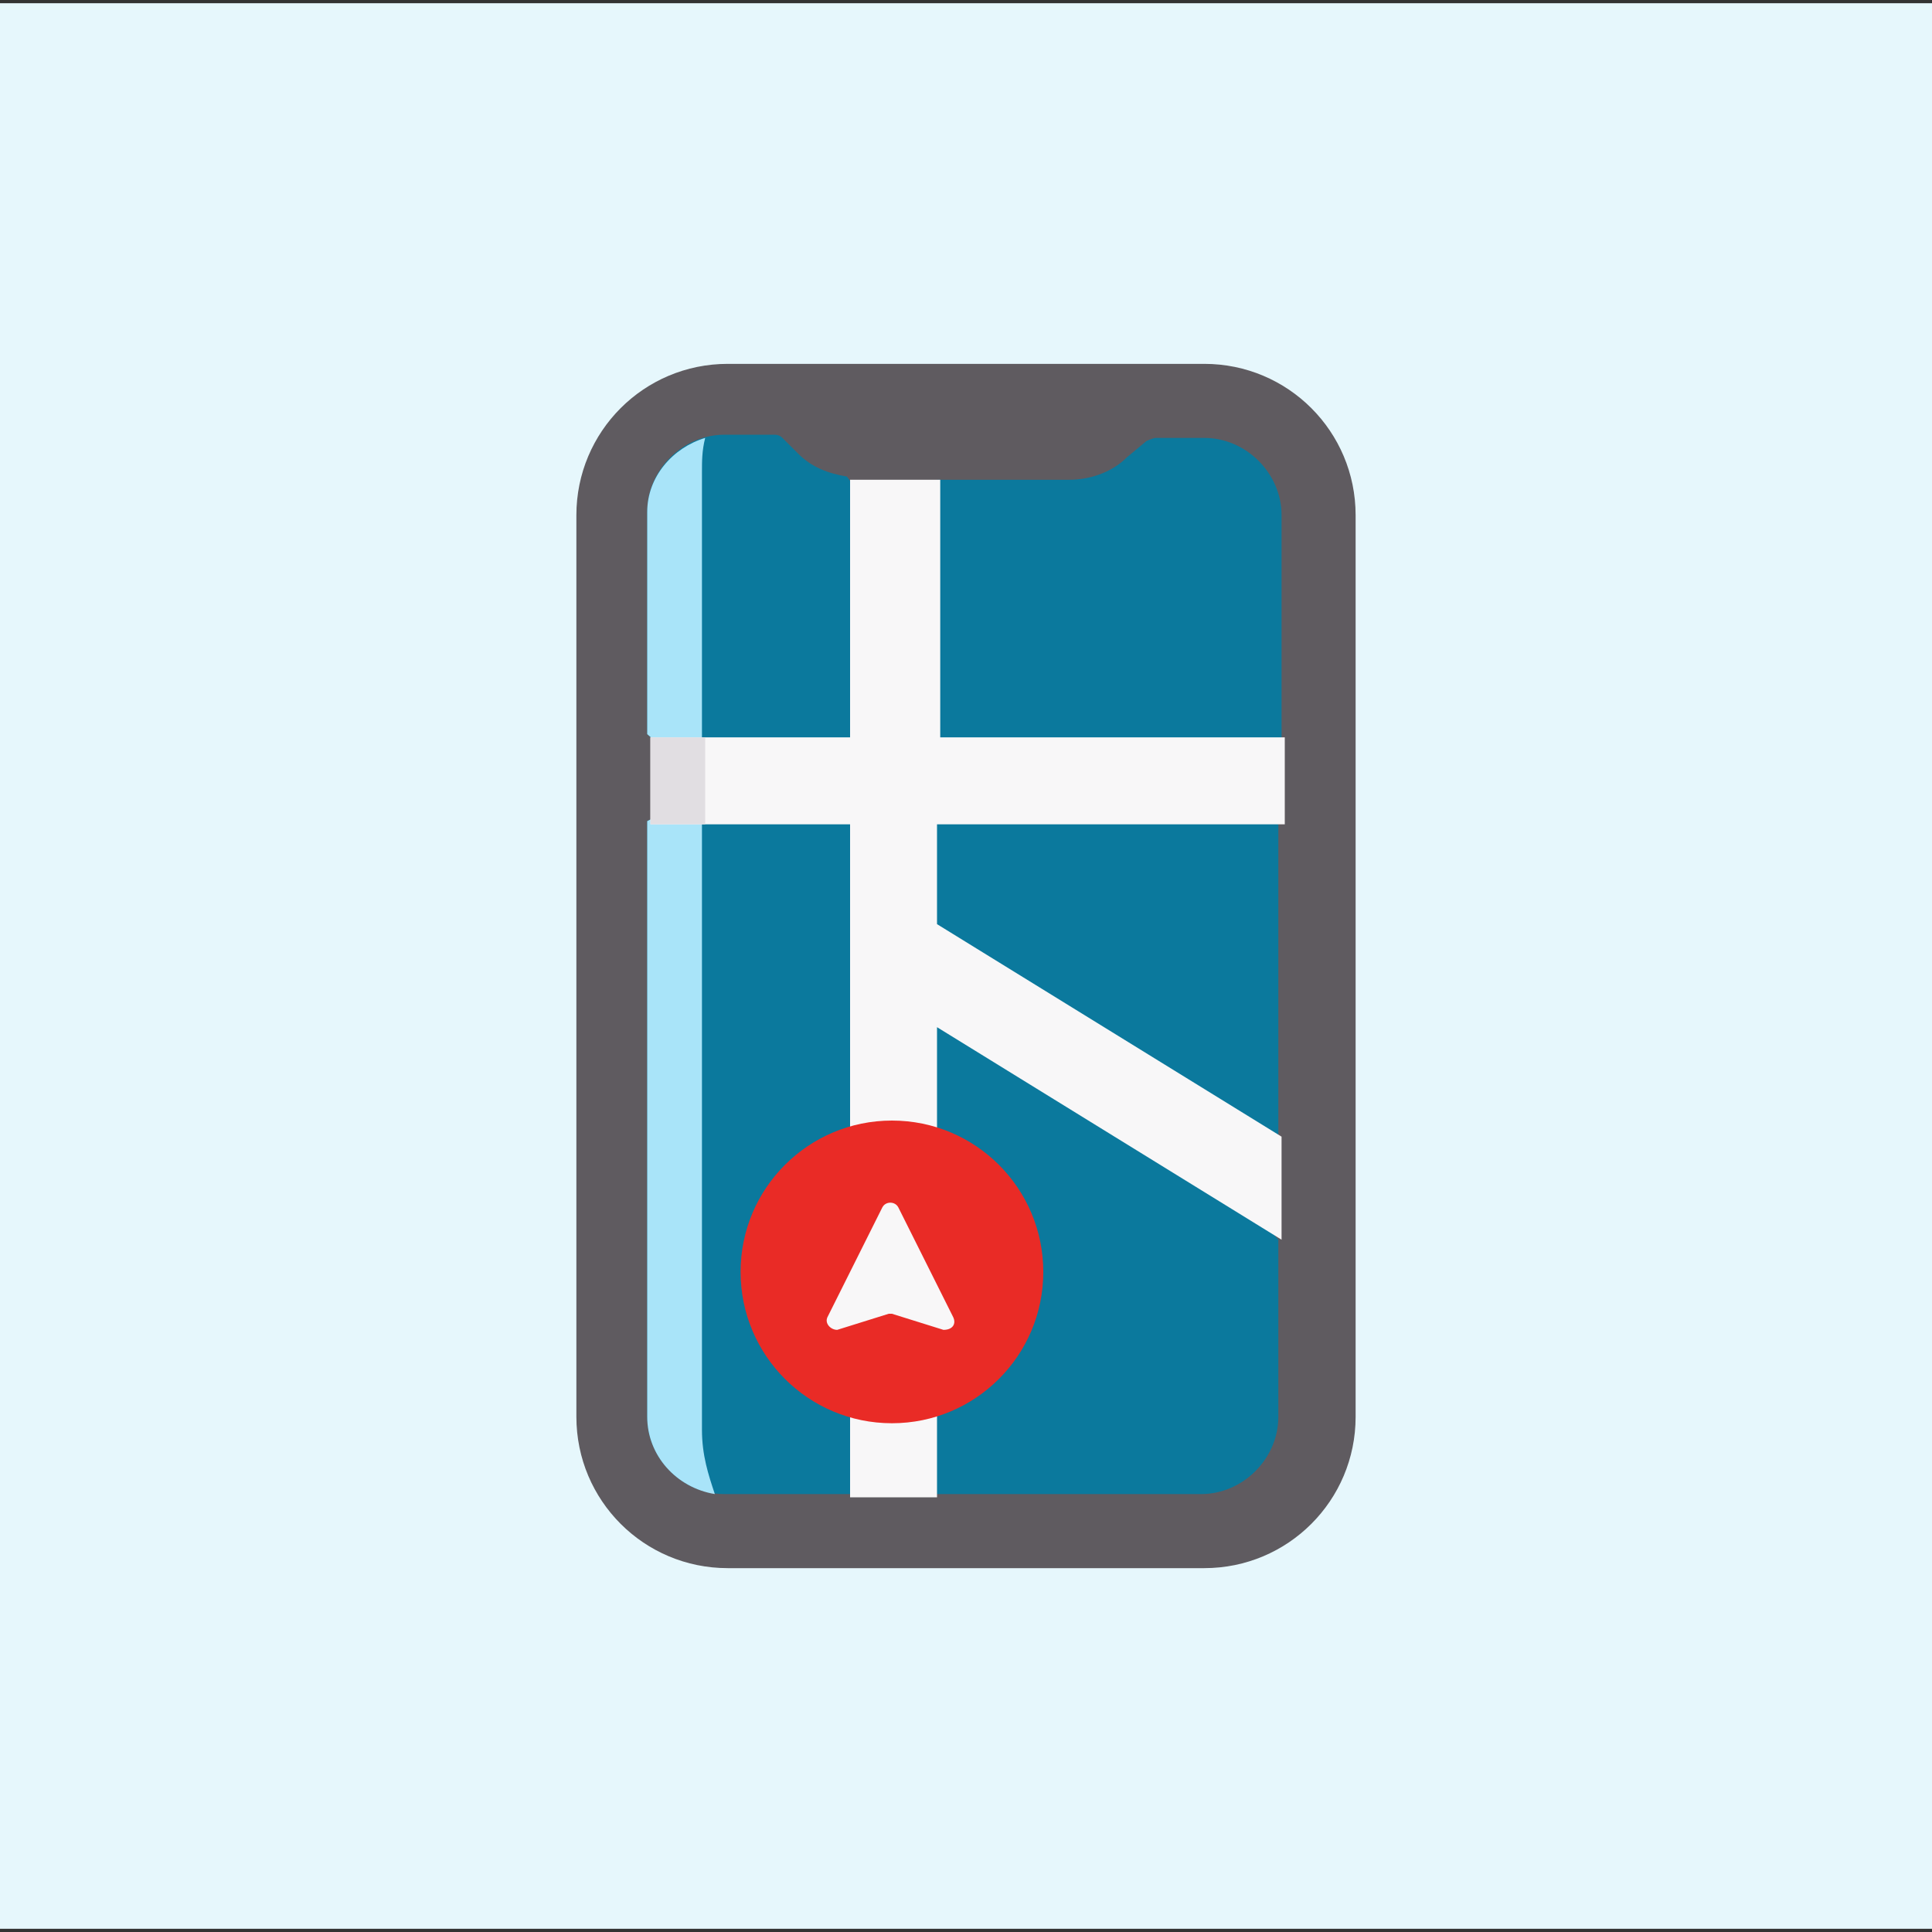
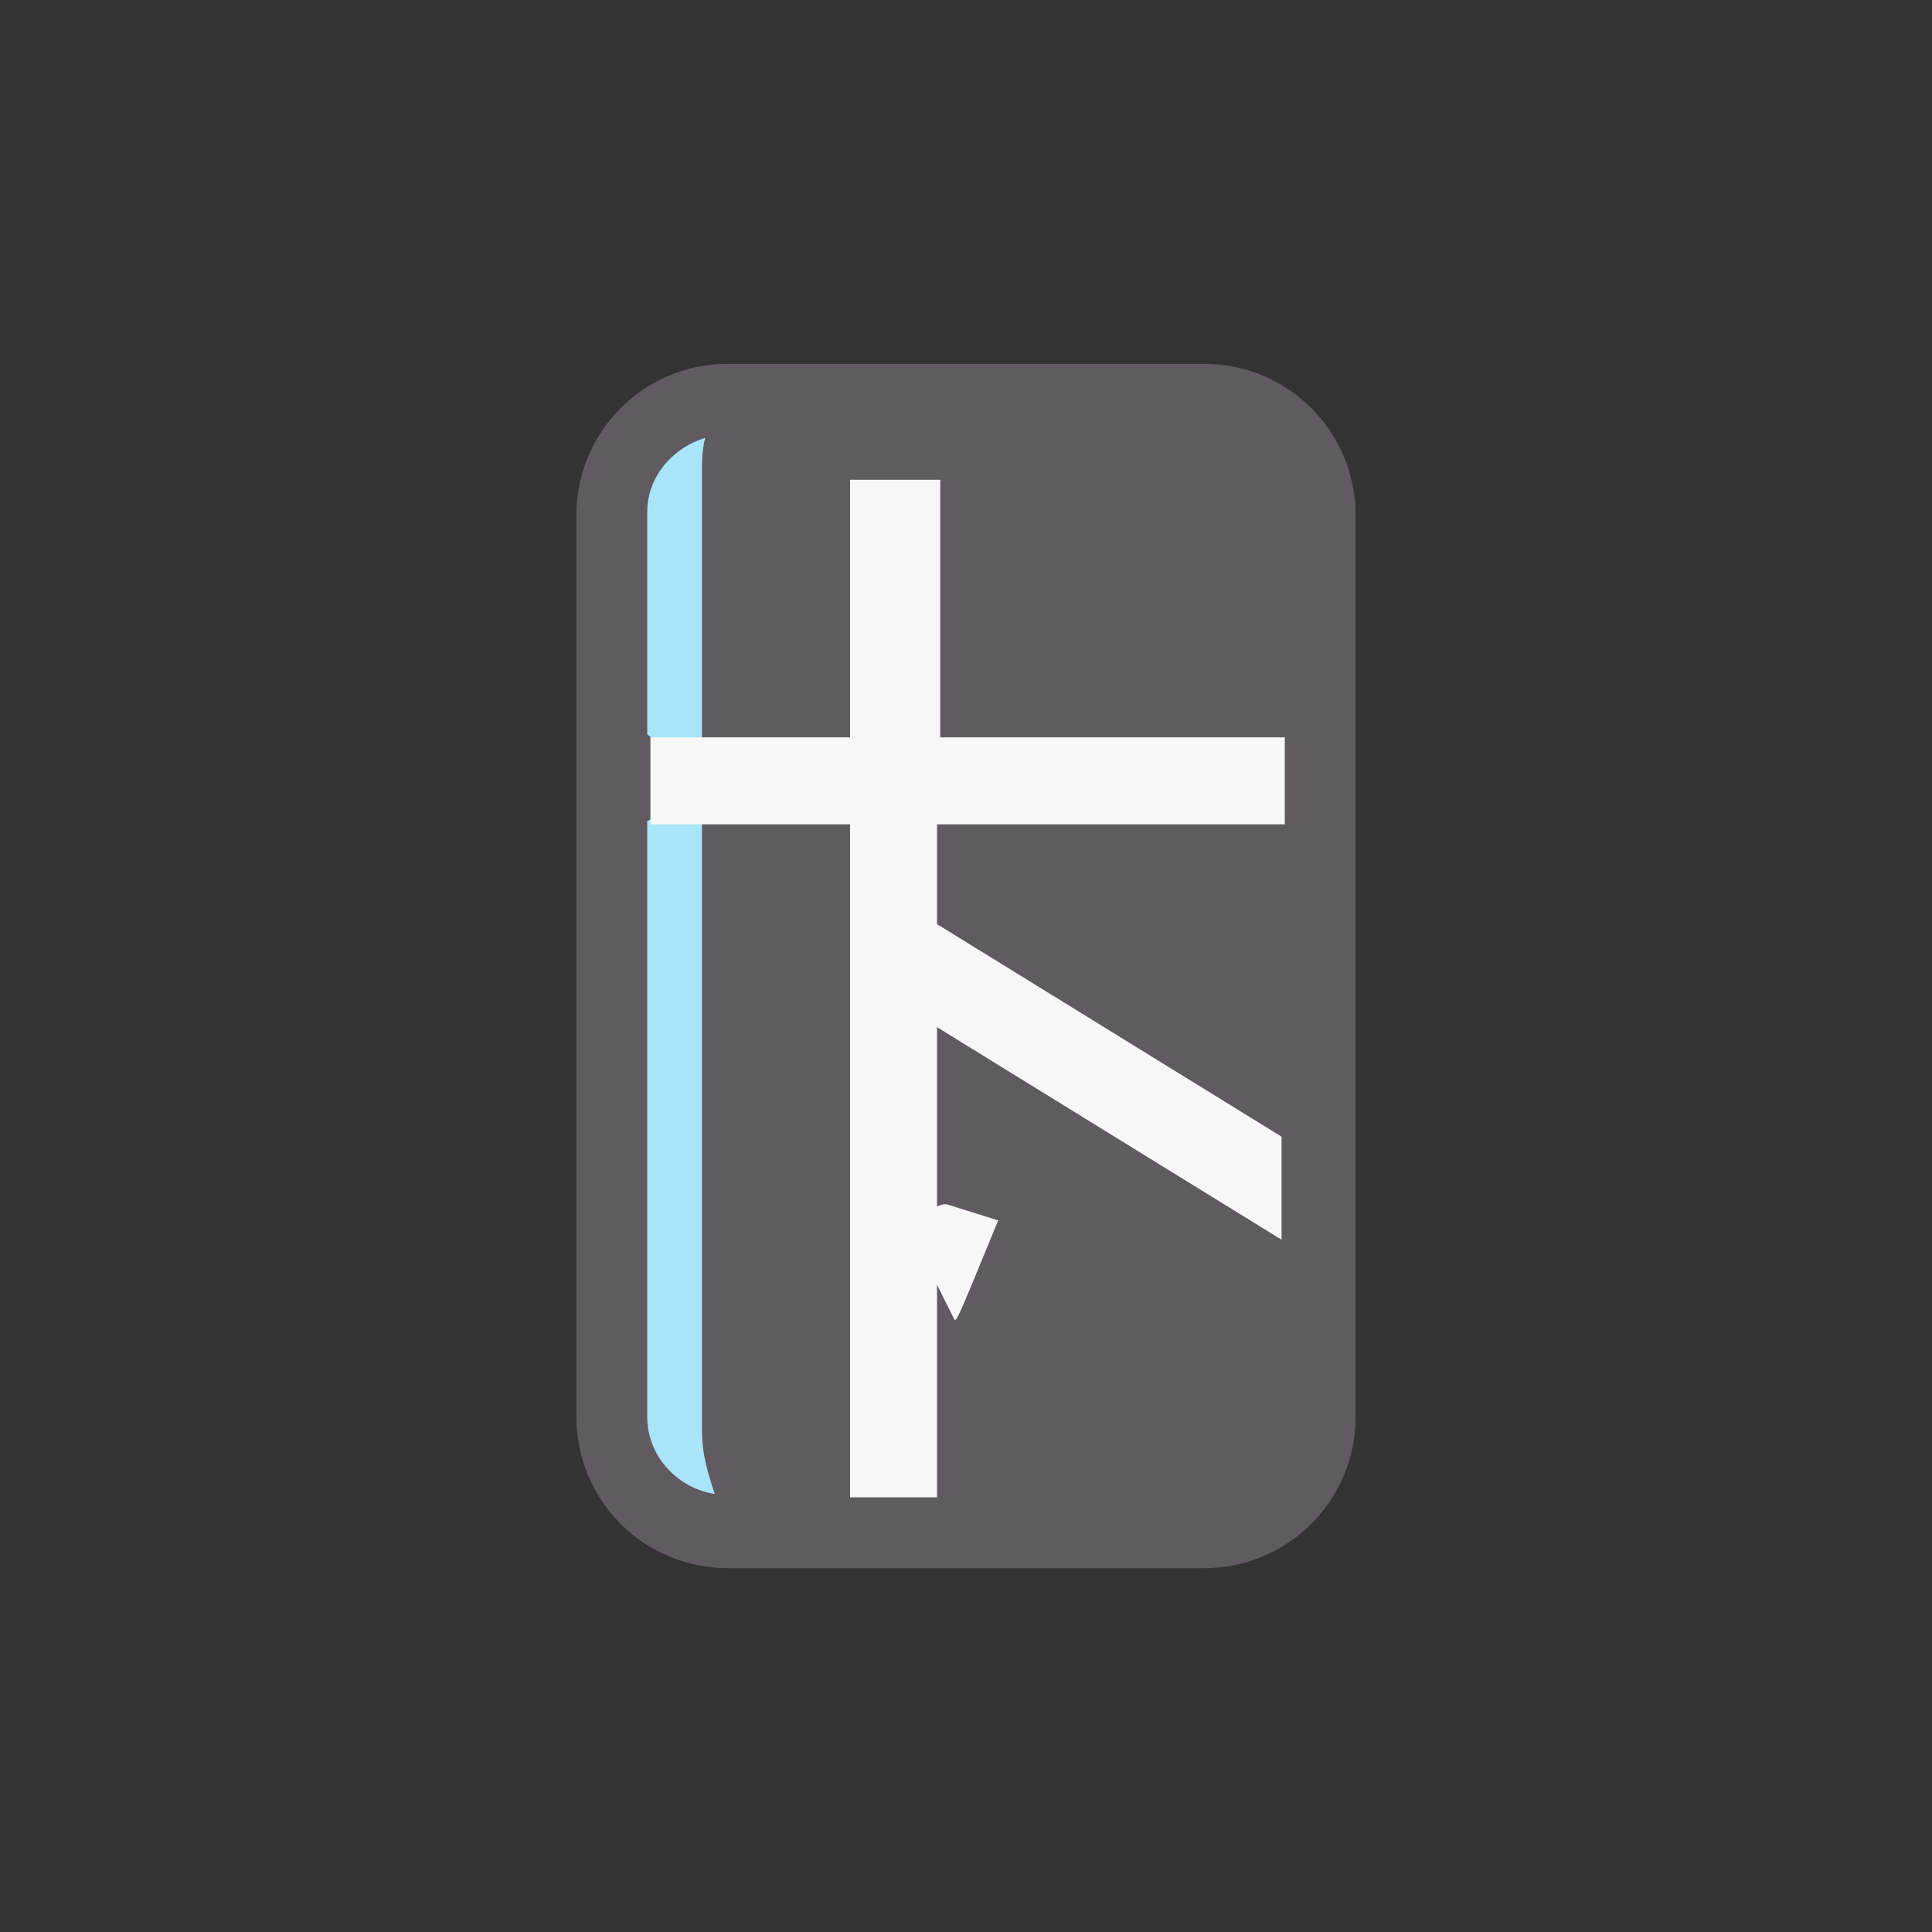
<svg xmlns="http://www.w3.org/2000/svg" version="1.1" id="Capa_1" x="0px" y="0px" width="60px" height="60px" viewBox="0 0 60 60" style="enable-background:new 0 0 60 60;" xml:space="preserve">
  <rect x="0" y="0" width="60" height="60" fill="#333333" stroke="none" />
  <style type="text/css">
	.st0{fill:#E6F7FC;}
	.st1{fill:#5F5B60;}
	.st2{fill:#0B799D;}
	.st3{fill:#A9E4F9;}
	.st4{fill:#F8F7F8;}
	.st5{fill:#E1DEE2;}
	.st6{fill:#E92B26;}
</style>
-   <rect y="0.1" class="st0" width="60" height="59.8" />
  <path class="st1" d="M37.4,48.7H22.6c-2.6,0-4.7-2.1-4.7-4.7V16c0-2.6,2.1-4.7,4.7-4.7h14.8c2.6,0,4.7,2.1,4.7,4.7V44  C42.1,46.6,40,48.7,37.4,48.7z" />
-   <path class="st2" d="M39.8,22.9V16c0-1.3-1.1-2.4-2.4-2.4h-1.5c-0.1,0-0.3,0.1-0.3,0.1L35,14.2c-0.5,0.5-1.2,0.7-1.8,0.7h-4.1  l-0.4,0.4l-2.1-0.1l-0.3-0.4v0c-0.6-0.1-1.1-0.3-1.5-0.7l-0.5-0.5c-0.1-0.1-0.2-0.1-0.3-0.1h-1.5c-1.3,0-2.4,1.1-2.4,2.4v6.9  l0.8,0.7v1.6l-0.8,0.4V44c0,1.3,1.1,2.4,2.4,2.4h14.8c1.3,0,2.4-1.1,2.4-2.4v-5.5l-0.7-0.8l0.2-1.9l0.5-0.5v-9.7l-0.7-0.3v-1.9  L39.8,22.9z" />
  <path class="st3" d="M21.8,44.4V14.7c0-0.4,0-0.7,0.1-1.1c-1,0.3-1.8,1.2-1.8,2.3v6.9l0.8,0.7v1.6l-0.8,0.4V44  c0,1.2,0.9,2.2,2.1,2.4C22,45.8,21.8,45.2,21.8,44.4L21.8,44.4z" />
  <g id="XMLID_00000052102934805869120380000013372848803944750504_">
    <g>
      <path class="st4" d="M39.8,35.3v3.2l-10.7-6.6V35v11.5h-2.7V35v-9.4h-6.2v-2.7h6.2v-8c0.1,0,0.2,0,0.4,0h2.4v8h10.7v2.7H29.1v3.1    L39.8,35.3z" />
    </g>
  </g>
-   <path class="st5" d="M20.2,22.9h1.7v2.7h-1.7V22.9z" />
-   <circle class="st6" cx="27.7" cy="39.5" r="4.7" />
-   <path class="st4" d="M29.6,40.9l-1.7-3.4c-0.1-0.2-0.4-0.2-0.5,0l-1.7,3.4c-0.1,0.2,0.1,0.4,0.3,0.4l1.6-0.5c0,0,0.1,0,0.1,0  l1.6,0.5C29.6,41.3,29.7,41.1,29.6,40.9L29.6,40.9z" />
+   <path class="st4" d="M29.6,40.9l-1.7-3.4c-0.1-0.2-0.4-0.2-0.5,0c-0.1,0.2,0.1,0.4,0.3,0.4l1.6-0.5c0,0,0.1,0,0.1,0  l1.6,0.5C29.6,41.3,29.7,41.1,29.6,40.9L29.6,40.9z" />
</svg>